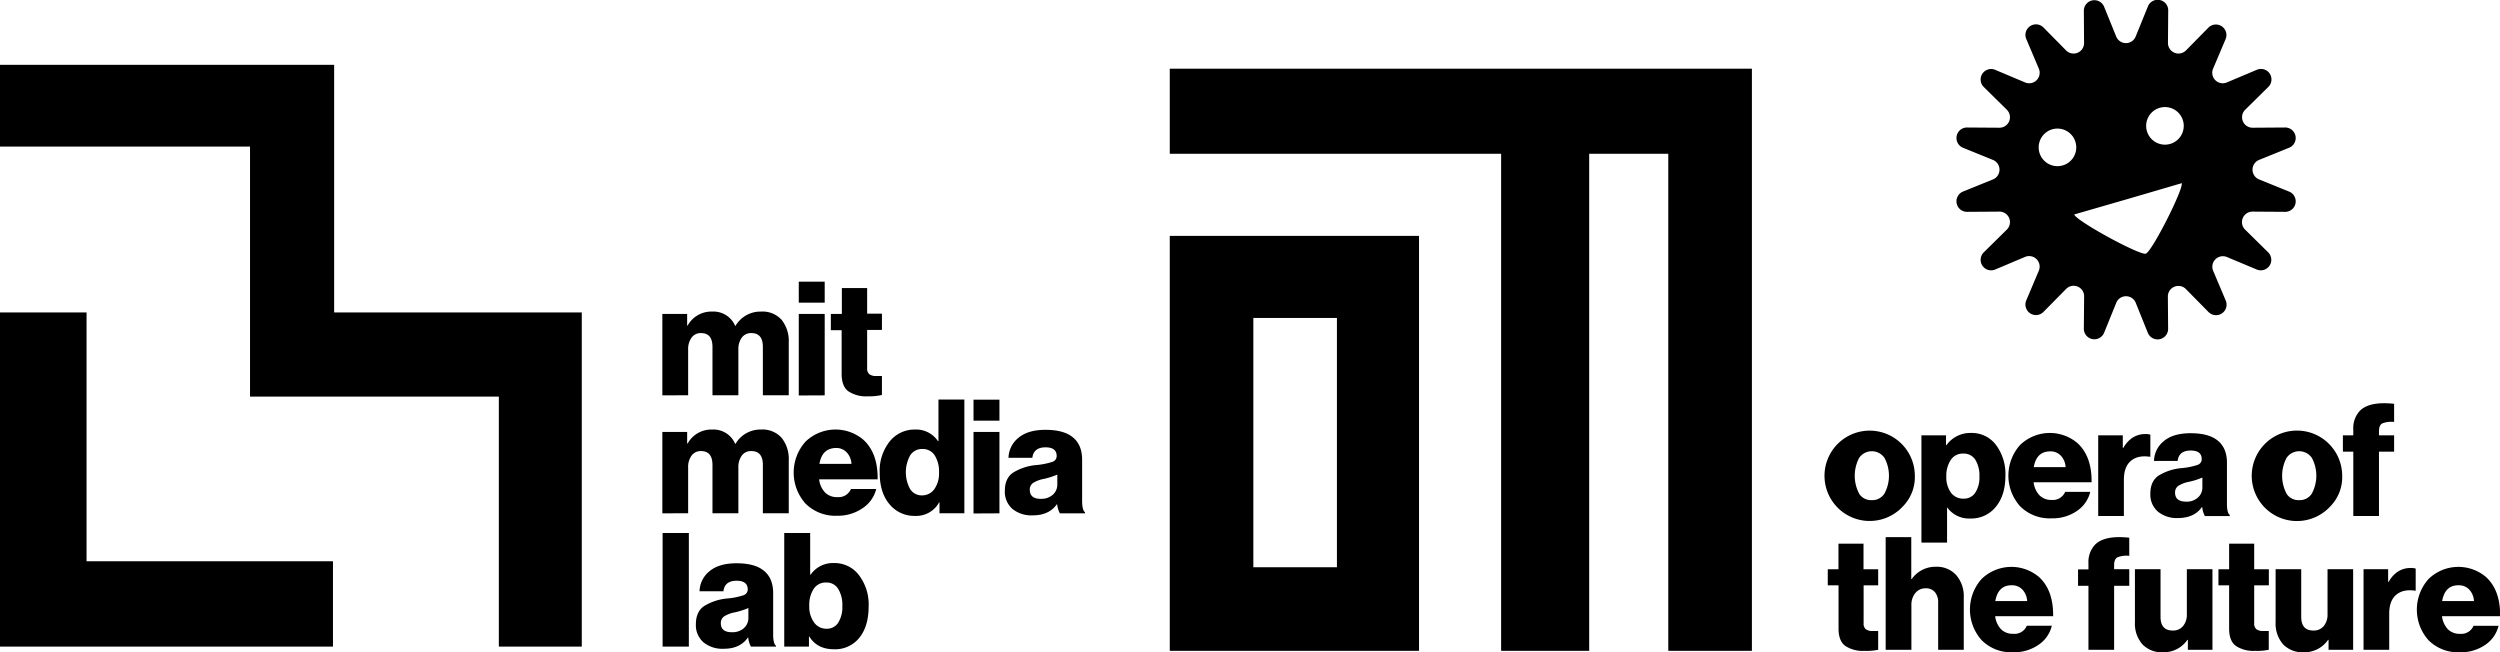
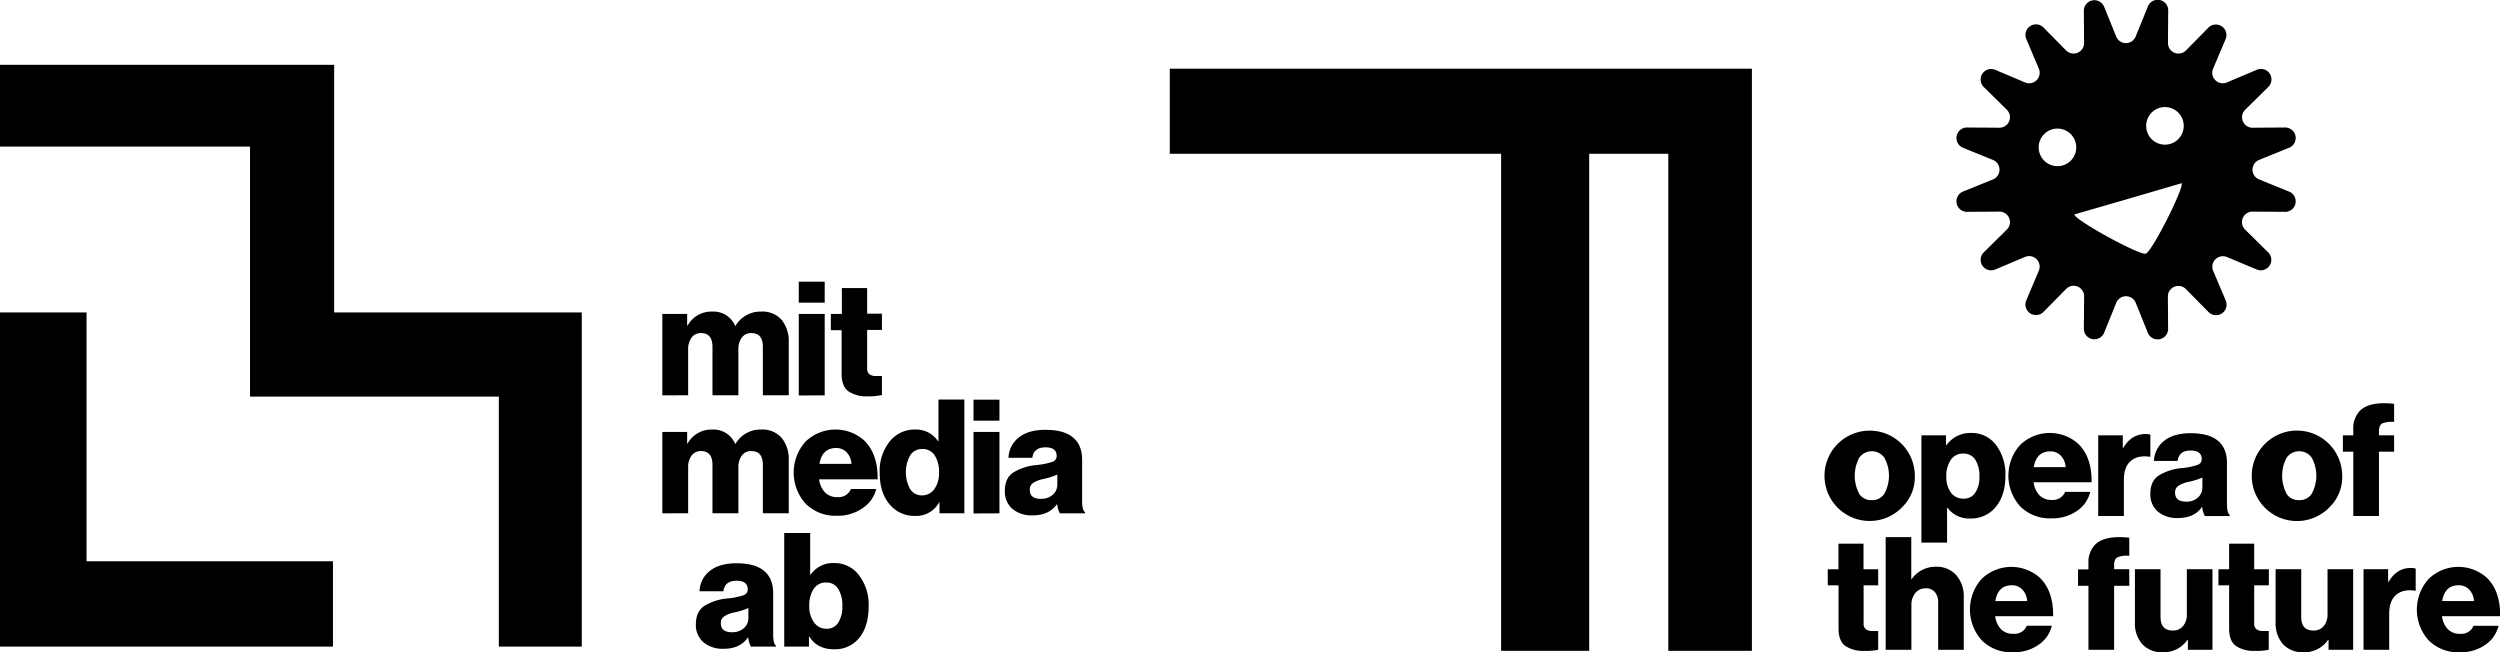
<svg xmlns="http://www.w3.org/2000/svg" viewBox="0 0 781.01 203.77">
  <title>Asset 3</title>
  <g id="Layer_2" data-name="Layer 2">
    <g id="Layer_2-2" data-name="Layer 2">
-       <path d="M365.44,73.69V203.32h77.87V73.69Zm52.22,103.52H391.55V99.33h26.11Z" />
      <polygon points="365.44 48.04 468.96 48.04 468.96 203.32 496.47 203.32 496.47 48.04 521.18 48.04 521.18 203.32 547.3 203.32 547.3 21.46 365.44 21.46 365.44 48.04" />
      <path d="M594.48,158.19a14.11,14.11,0,1,1,3.72-9.55A13,13,0,0,1,594.48,158.19Zm-13.71-4a4.44,4.44,0,0,0,3.94,2.06,4.49,4.49,0,0,0,4-2.06,11.73,11.73,0,0,0,0-11.15,4.8,4.8,0,0,0-7.9,0,12,12,0,0,0,0,11.18Z" />
      <path d="M600.26,169.51V136h7.68v3.05h.15a9.15,9.15,0,0,1,7.63-3.79,9.43,9.43,0,0,1,7.85,3.76,15.15,15.15,0,0,1,2.93,9.58q0,6.1-3,9.74a9.81,9.81,0,0,1-8,3.64,8.34,8.34,0,0,1-7.13-3.39h-.1v10.92Zm13.2-13.73a4.17,4.17,0,0,0,3.61-1.84,8.62,8.62,0,0,0,1.31-5.05,9.44,9.44,0,0,0-1.28-5.27,4.27,4.27,0,0,0-3.79-1.92,4.45,4.45,0,0,0-3.89,2,8.94,8.94,0,0,0-1.38,5.19,8.13,8.13,0,0,0,1.43,5A4.71,4.71,0,0,0,613.46,155.78Z" />
      <path d="M640.87,161.93a13,13,0,0,1-9.77-3.76,14.36,14.36,0,0,1-.05-19.12,13.36,13.36,0,0,1,17.94-.64q4.53,4.13,4.43,12.25H635.31a7.1,7.1,0,0,0,1.82,4.06,5.13,5.13,0,0,0,3.84,1.46,4.14,4.14,0,0,0,4.19-2.51H653a10,10,0,0,1-4.23,6A13.4,13.4,0,0,1,640.87,161.93Zm-5.51-16h9.94a5.61,5.61,0,0,0-1.5-3.59,4.38,4.38,0,0,0-3.27-1.33Q636.24,141,635.36,145.89Z" />
      <path d="M655.49,161.2V136h7.68v3.93h.15c1.7-2.88,4-4.33,6.89-4.33a4.31,4.31,0,0,1,1.57.2v6.89h-.19q-3.75-.54-5.91,1.3c-1.44,1.23-2.17,3.19-2.17,5.89V161.2Z" />
      <path d="M680.4,161.84a9.3,9.3,0,0,1-6.25-2,7,7,0,0,1-2.37-5.66c0-2.56.86-4.42,2.56-5.59a16.46,16.46,0,0,1,7.09-2.34,21.54,21.54,0,0,0,5.05-1,1.87,1.87,0,0,0,1.35-1.79q0-2.72-3.45-2.71-3.69,0-4.08,3.25h-7.38a8.19,8.19,0,0,1,3.07-6.2q2.93-2.46,8.35-2.46c3.6,0,6.33.69,8.17,2.06,2.13,1.55,3.2,3.94,3.2,7.19v12.7c0,2,.29,3.2.88,3.59v.35h-7.78a7.71,7.71,0,0,1-.83-2.81h-.1Q685.46,161.84,680.4,161.84Zm2.56-5.12a5.25,5.25,0,0,0,3.66-1.26,4.17,4.17,0,0,0,1.41-3.27v-3a23,23,0,0,1-4.14,1.32,9.27,9.27,0,0,0-3.39,1.29,2.46,2.46,0,0,0-1,2.11Q679.51,156.72,683,156.72Z" />
      <path d="M728,158.19a14.13,14.13,0,1,1,3.71-9.55A13,13,0,0,1,728,158.19Zm-13.71-4a4.44,4.44,0,0,0,3.94,2.06,4.51,4.51,0,0,0,4-2.06,11.8,11.8,0,0,0,0-11.15,4.8,4.8,0,0,0-7.9,0,12,12,0,0,0,0,11.18Z" />
      <path d="M735.18,161.2V141.11h-3.25V136h3.25v-1.83a7.9,7.9,0,0,1,2.07-5.85q3-3,10.68-2.17v5.66a8.17,8.17,0,0,0-3.64.44c-.73.37-1.09,1.2-1.09,2.51V136h4.73v5.11H743.2V161.2Z" />
      <path d="M582.4,203.33a9.83,9.83,0,0,1-5.93-1.55q-2.1-1.54-2.1-5.39V182.85H571v-5h3.34v-8h7.83v8h4.58v5H582.2v11.82a2.28,2.28,0,0,0,.71,1.92,3.46,3.46,0,0,0,2.1.54l1,0,.74,0v5.86A17.65,17.65,0,0,1,582.4,203.33Z" />
      <path d="M589.09,203v-35.2h8v13.09h.15a9,9,0,0,1,7.48-3.83,8.14,8.14,0,0,1,6.43,2.63,10.06,10.06,0,0,1,2.34,6.91V203h-8V188.27a4.94,4.94,0,0,0-1-3.27,3.59,3.59,0,0,0-2.93-1.21,4,4,0,0,0-3.2,1.48,5.78,5.78,0,0,0-1.23,3.84V203Z" />
      <path d="M628.86,203.77a13,13,0,0,1-9.77-3.76,14.36,14.36,0,0,1-.05-19.12,13.36,13.36,0,0,1,17.94-.64q4.53,4.13,4.43,12.25H623.3a7.13,7.13,0,0,0,1.82,4.06A5.13,5.13,0,0,0,629,198a4.11,4.11,0,0,0,4.18-2.51H641a10,10,0,0,1-4.23,6A13.4,13.4,0,0,1,628.86,203.77Zm-5.51-16h9.94a5.66,5.66,0,0,0-1.5-3.6,4.42,4.42,0,0,0-3.27-1.33C625.66,182.8,623.94,184.45,623.35,187.73Z" />
      <path d="M652.44,203V183h-3.25v-5.12h3.25V176a7.9,7.9,0,0,1,2.07-5.85q3-3,10.68-2.17v5.66a8,8,0,0,0-3.64.44c-.73.36-1.09,1.2-1.09,2.51v1.23h4.73V183h-4.73V203Z" />
      <path d="M675.82,203.77a8.38,8.38,0,0,1-6.57-2.53,9.85,9.85,0,0,1-2.29-6.87V177.83h8V192.7c0,2.85,1.27,4.28,3.79,4.28a4,4,0,0,0,3.25-1.4,5.5,5.5,0,0,0,1.18-3.67V177.83h8V203H683.5v-3.11h-.15A8.93,8.93,0,0,1,675.82,203.77Z" />
      <path d="M704.42,203.33a9.83,9.83,0,0,1-5.93-1.55q-2.1-1.54-2.1-5.39V182.85h-3.34v-5h3.34v-8h7.83v8h4.58v5h-4.58v11.82a2.28,2.28,0,0,0,.71,1.92,3.46,3.46,0,0,0,2.1.54l1,0,.74,0v5.86A17.65,17.65,0,0,1,704.42,203.33Z" />
      <path d="M719.77,203.77a8.41,8.41,0,0,1-6.57-2.53,9.9,9.9,0,0,1-2.29-6.87V177.83h8V192.7q0,4.28,3.79,4.28a4,4,0,0,0,3.25-1.4,5.56,5.56,0,0,0,1.18-3.67V177.83h8V203h-7.68v-3.11h-.15A8.93,8.93,0,0,1,719.77,203.77Z" />
      <path d="M738.38,203V177.83h7.68v3.94h.15q2.55-4.34,6.89-4.33a4.31,4.31,0,0,1,1.57.2v6.89h-.2q-3.74-.54-5.9,1.3t-2.17,5.88V203Z" />
      <path d="M768.45,203.77a13,13,0,0,1-9.77-3.76,14.36,14.36,0,0,1,0-19.12,13.36,13.36,0,0,1,17.94-.64q4.53,4.13,4.43,12.25H762.89a7.13,7.13,0,0,0,1.82,4.06,5.13,5.13,0,0,0,3.84,1.45,4.13,4.13,0,0,0,4.19-2.51h7.82a10,10,0,0,1-4.23,6A13.38,13.38,0,0,1,768.45,203.77Zm-5.51-16h9.94a5.66,5.66,0,0,0-1.5-3.6,4.42,4.42,0,0,0-3.27-1.33C765.25,182.8,763.53,184.45,762.94,187.73Z" />
      <polygon points="0 20.25 104.39 20.25 104.39 97.61 181.75 97.61 181.75 202 155.84 202 155.84 123.9 78.11 123.9 78.11 45.79 0 45.79 0 20.25" />
      <polygon points="0 97.61 27.04 97.61 27.04 175.34 104.02 175.34 104.02 202 0 202 0 97.61" />
      <path d="M206.92,123.51V98.08h7.75v3.63h.15a8.44,8.44,0,0,1,7.7-4.37,7.35,7.35,0,0,1,7.15,4.47h.1a9,9,0,0,1,8-4.47,8,8,0,0,1,6.43,2.6,10.55,10.55,0,0,1,2.21,7v16.54h-8.09v-15.1c0-2.88-1.2-4.32-3.58-4.32a3.49,3.49,0,0,0-3,1.42,6.07,6.07,0,0,0-1.07,3.75v14.25h-8.09v-15.1q0-4.32-3.58-4.32a3.47,3.47,0,0,0-2.95,1.42,6,6,0,0,0-1.07,3.75v14.25Z" />
      <path d="M249.54,94.55V88h8.1v6.55Zm0,29V98.08h8.1v25.43Z" />
      <path d="M271.05,123.81a9.9,9.9,0,0,1-6-1.56c-1.41-1-2.12-2.86-2.12-5.44V103.15h-3.37V98.08H263V90h7.9v8h4.62v5.07h-4.62v11.92a2.3,2.3,0,0,0,.72,1.94,3.5,3.5,0,0,0,2.11.54c.27,0,.62,0,1.05,0l.74,0v5.92A18,18,0,0,1,271.05,123.81Z" />
      <path d="M206.92,160.37V134.94h7.75v3.62h.15a8.46,8.46,0,0,1,7.7-4.37,7.35,7.35,0,0,1,7.15,4.47h.1a9,9,0,0,1,8-4.47,8,8,0,0,1,6.43,2.61,10.53,10.53,0,0,1,2.21,7v16.54h-8.09v-15.1c0-2.88-1.2-4.32-3.58-4.32a3.5,3.5,0,0,0-3,1.41,6.11,6.11,0,0,0-1.07,3.75v14.26h-8.09v-15.1q0-4.32-3.58-4.32a3.49,3.49,0,0,0-2.95,1.41,6,6,0,0,0-1.07,3.75v14.26Z" />
      <path d="M261.51,161.12a13.16,13.16,0,0,1-9.86-3.8,14.51,14.51,0,0,1-.05-19.3,13.48,13.48,0,0,1,18.11-.65q4.57,4.17,4.47,12.37H255.9a7.17,7.17,0,0,0,1.84,4.1,5.16,5.16,0,0,0,3.87,1.46,4.17,4.17,0,0,0,4.23-2.53h7.89a10,10,0,0,1-4.27,6A13.47,13.47,0,0,1,261.51,161.12ZM256,144.92h10a5.65,5.65,0,0,0-1.51-3.62,4.43,4.43,0,0,0-3.3-1.35C258.28,140,256.55,141.61,256,144.92Z" />
      <path d="M285.9,161.17a10,10,0,0,1-8-3.63q-3.09-3.63-3.08-9.89a14.73,14.73,0,0,1,3.1-9.71,9.94,9.94,0,0,1,8-3.75,8.18,8.18,0,0,1,7.11,3.63h.15v-13h8.09v35.52H293.5v-3.43h-.09A8.15,8.15,0,0,1,285.9,161.17Zm2.09-6.41a4.65,4.65,0,0,0,3.93-2,8.51,8.51,0,0,0,1.44-5.15,9.48,9.48,0,0,0-1.35-5.34,4.41,4.41,0,0,0-3.92-2,4.3,4.3,0,0,0-3.75,2,10.91,10.91,0,0,0,0,10.53A4.25,4.25,0,0,0,288,154.76Z" />
      <path d="M304.13,131.41v-6.56h8.1v6.56Zm0,29V134.94h8.1v25.43Z" />
      <path d="M322.61,161a9.39,9.39,0,0,1-6.31-2,7.13,7.13,0,0,1-2.38-5.71c0-2.59.86-4.46,2.58-5.64a16.47,16.47,0,0,1,7.16-2.36,22.17,22.17,0,0,0,5.09-1,1.89,1.89,0,0,0,1.36-1.81c0-1.82-1.15-2.73-3.47-2.73-2.49,0-3.86,1.09-4.13,3.27h-7.45a8.28,8.28,0,0,1,3.11-6.25c2-1.66,4.77-2.49,8.42-2.49s6.39.7,8.24,2.09c2.16,1.55,3.23,4,3.23,7.25V156.4c0,2,.3,3.23.9,3.62v.35h-7.85a7.69,7.69,0,0,1-.85-2.83h-.1Q327.73,161,322.61,161Zm2.59-5.17a5.33,5.33,0,0,0,3.7-1.27,4.22,4.22,0,0,0,1.41-3.3v-3a22.62,22.62,0,0,1-4.17,1.34,9.81,9.81,0,0,0-3.43,1.29,2.52,2.52,0,0,0-1,2.14Q321.72,155.85,325.2,155.85Z" />
-       <path d="M207,202V166.52h8.2V202Z" />
+       <path d="M207,202V166.52V202Z" />
      <path d="M226.1,202.68a9.37,9.37,0,0,1-6.31-2,7.09,7.09,0,0,1-2.39-5.71q0-3.87,2.58-5.64a16.6,16.6,0,0,1,7.16-2.36,21.63,21.63,0,0,0,5.09-1,1.9,1.9,0,0,0,1.37-1.81q0-2.73-3.48-2.73c-2.48,0-3.86,1.09-4.12,3.28h-7.46a8.3,8.3,0,0,1,3.11-6.26c2-1.66,4.78-2.48,8.42-2.48s6.39.69,8.25,2.08c2.15,1.56,3.22,4,3.22,7.25v12.82q0,3,.9,3.63V202h-7.85a7.48,7.48,0,0,1-.84-2.83h-.1C232,201.52,229.51,202.68,226.1,202.68Zm2.58-5.17a5.36,5.36,0,0,0,3.7-1.26,4.26,4.26,0,0,0,1.42-3.31v-3a22.89,22.89,0,0,1-4.18,1.35,9.43,9.43,0,0,0-3.43,1.29,2.5,2.5,0,0,0-1,2.13Q225.2,197.52,228.68,197.51Z" />
      <path d="M260.52,202.83q-5.26,0-7.7-4h-.1V202H245V166.52h8.1v13h.15a8.45,8.45,0,0,1,7.25-3.62,9.53,9.53,0,0,1,7.87,3.82,15.08,15.08,0,0,1,3,9.64q0,6.3-2.93,9.91A9.67,9.67,0,0,1,260.52,202.83Zm-2.29-6.41a4.14,4.14,0,0,0,3.63-1.89,9.21,9.21,0,0,0,1.29-5.26,9.52,9.52,0,0,0-1.29-5.29,4.19,4.19,0,0,0-3.72-2,4.48,4.48,0,0,0-3.95,2,9.17,9.17,0,0,0-1.37,5.29,8.36,8.36,0,0,0,1.47,5.14A4.65,4.65,0,0,0,258.23,196.42Z" />
    </g>
    <g id="Layer_3" data-name="Layer 3">
      <path d="M715.11,59.85l-9.37-3.8a3.29,3.29,0,0,1,0-6.09l9.37-3.8a3.28,3.28,0,0,0-1.26-6.33l-10.11.07a3.28,3.28,0,0,1-2.33-5.62l7.2-7.1A3.28,3.28,0,0,0,705,21.82l-9.31,3.93a3.28,3.28,0,0,1-4.31-4.3l3.94-9.31A3.29,3.29,0,0,0,690,8.55l-7.09,7.2a3.29,3.29,0,0,1-5.63-2.33l.08-10.11A3.29,3.29,0,0,0,671,2.05l-3.81,9.37a3.28,3.28,0,0,1-6.08,0l-3.8-9.37A3.29,3.29,0,0,0,651,3.31l.07,10.11a3.28,3.28,0,0,1-5.62,2.33l-7.1-7.2A3.29,3.29,0,0,0,633,12.14l3.94,9.31a3.28,3.28,0,0,1-4.31,4.3l-9.31-3.93a3.28,3.28,0,0,0-3.58,5.36l7.2,7.1a3.28,3.28,0,0,1-2.33,5.62l-10.11-.07a3.29,3.29,0,0,0-1.26,6.33l9.37,3.8a3.29,3.29,0,0,1,0,6.09l-9.37,3.8a3.29,3.29,0,0,0,1.26,6.33l10.11-.07a3.28,3.28,0,0,1,2.33,5.62l-7.2,7.1a3.28,3.28,0,0,0,3.58,5.36l9.31-3.93a3.29,3.29,0,0,1,4.31,4.3L633,93.88a3.29,3.29,0,0,0,5.37,3.58l7.1-7.2a3.28,3.28,0,0,1,5.62,2.33L651,102.7a3.29,3.29,0,0,0,6.33,1.26l3.8-9.37a3.28,3.28,0,0,1,6.08,0L671,104a3.29,3.29,0,0,0,6.33-1.26l-.08-10.11a3.29,3.29,0,0,1,5.63-2.33l7.09,7.2a3.29,3.29,0,0,0,5.37-3.58l-3.94-9.32a3.29,3.29,0,0,1,4.31-4.3L705,84.19a3.28,3.28,0,0,0,3.58-5.36l-7.2-7.1a3.28,3.28,0,0,1,2.33-5.62l10.11.07A3.28,3.28,0,0,0,715.11,59.85Zm-72.35-7.94a5.87,5.87,0,1,1,5.87-5.86A5.86,5.86,0,0,1,642.76,51.91Zm27.58,27.34C668.43,79.81,648.56,69,648,67L665.28,62h0l16.31-4.78C682.15,59.11,672.25,78.69,670.34,79.25Zm6-34.06a5.87,5.87,0,1,1,5.87-5.87A5.86,5.86,0,0,1,676.39,45.19Z" />
    </g>
  </g>
</svg>